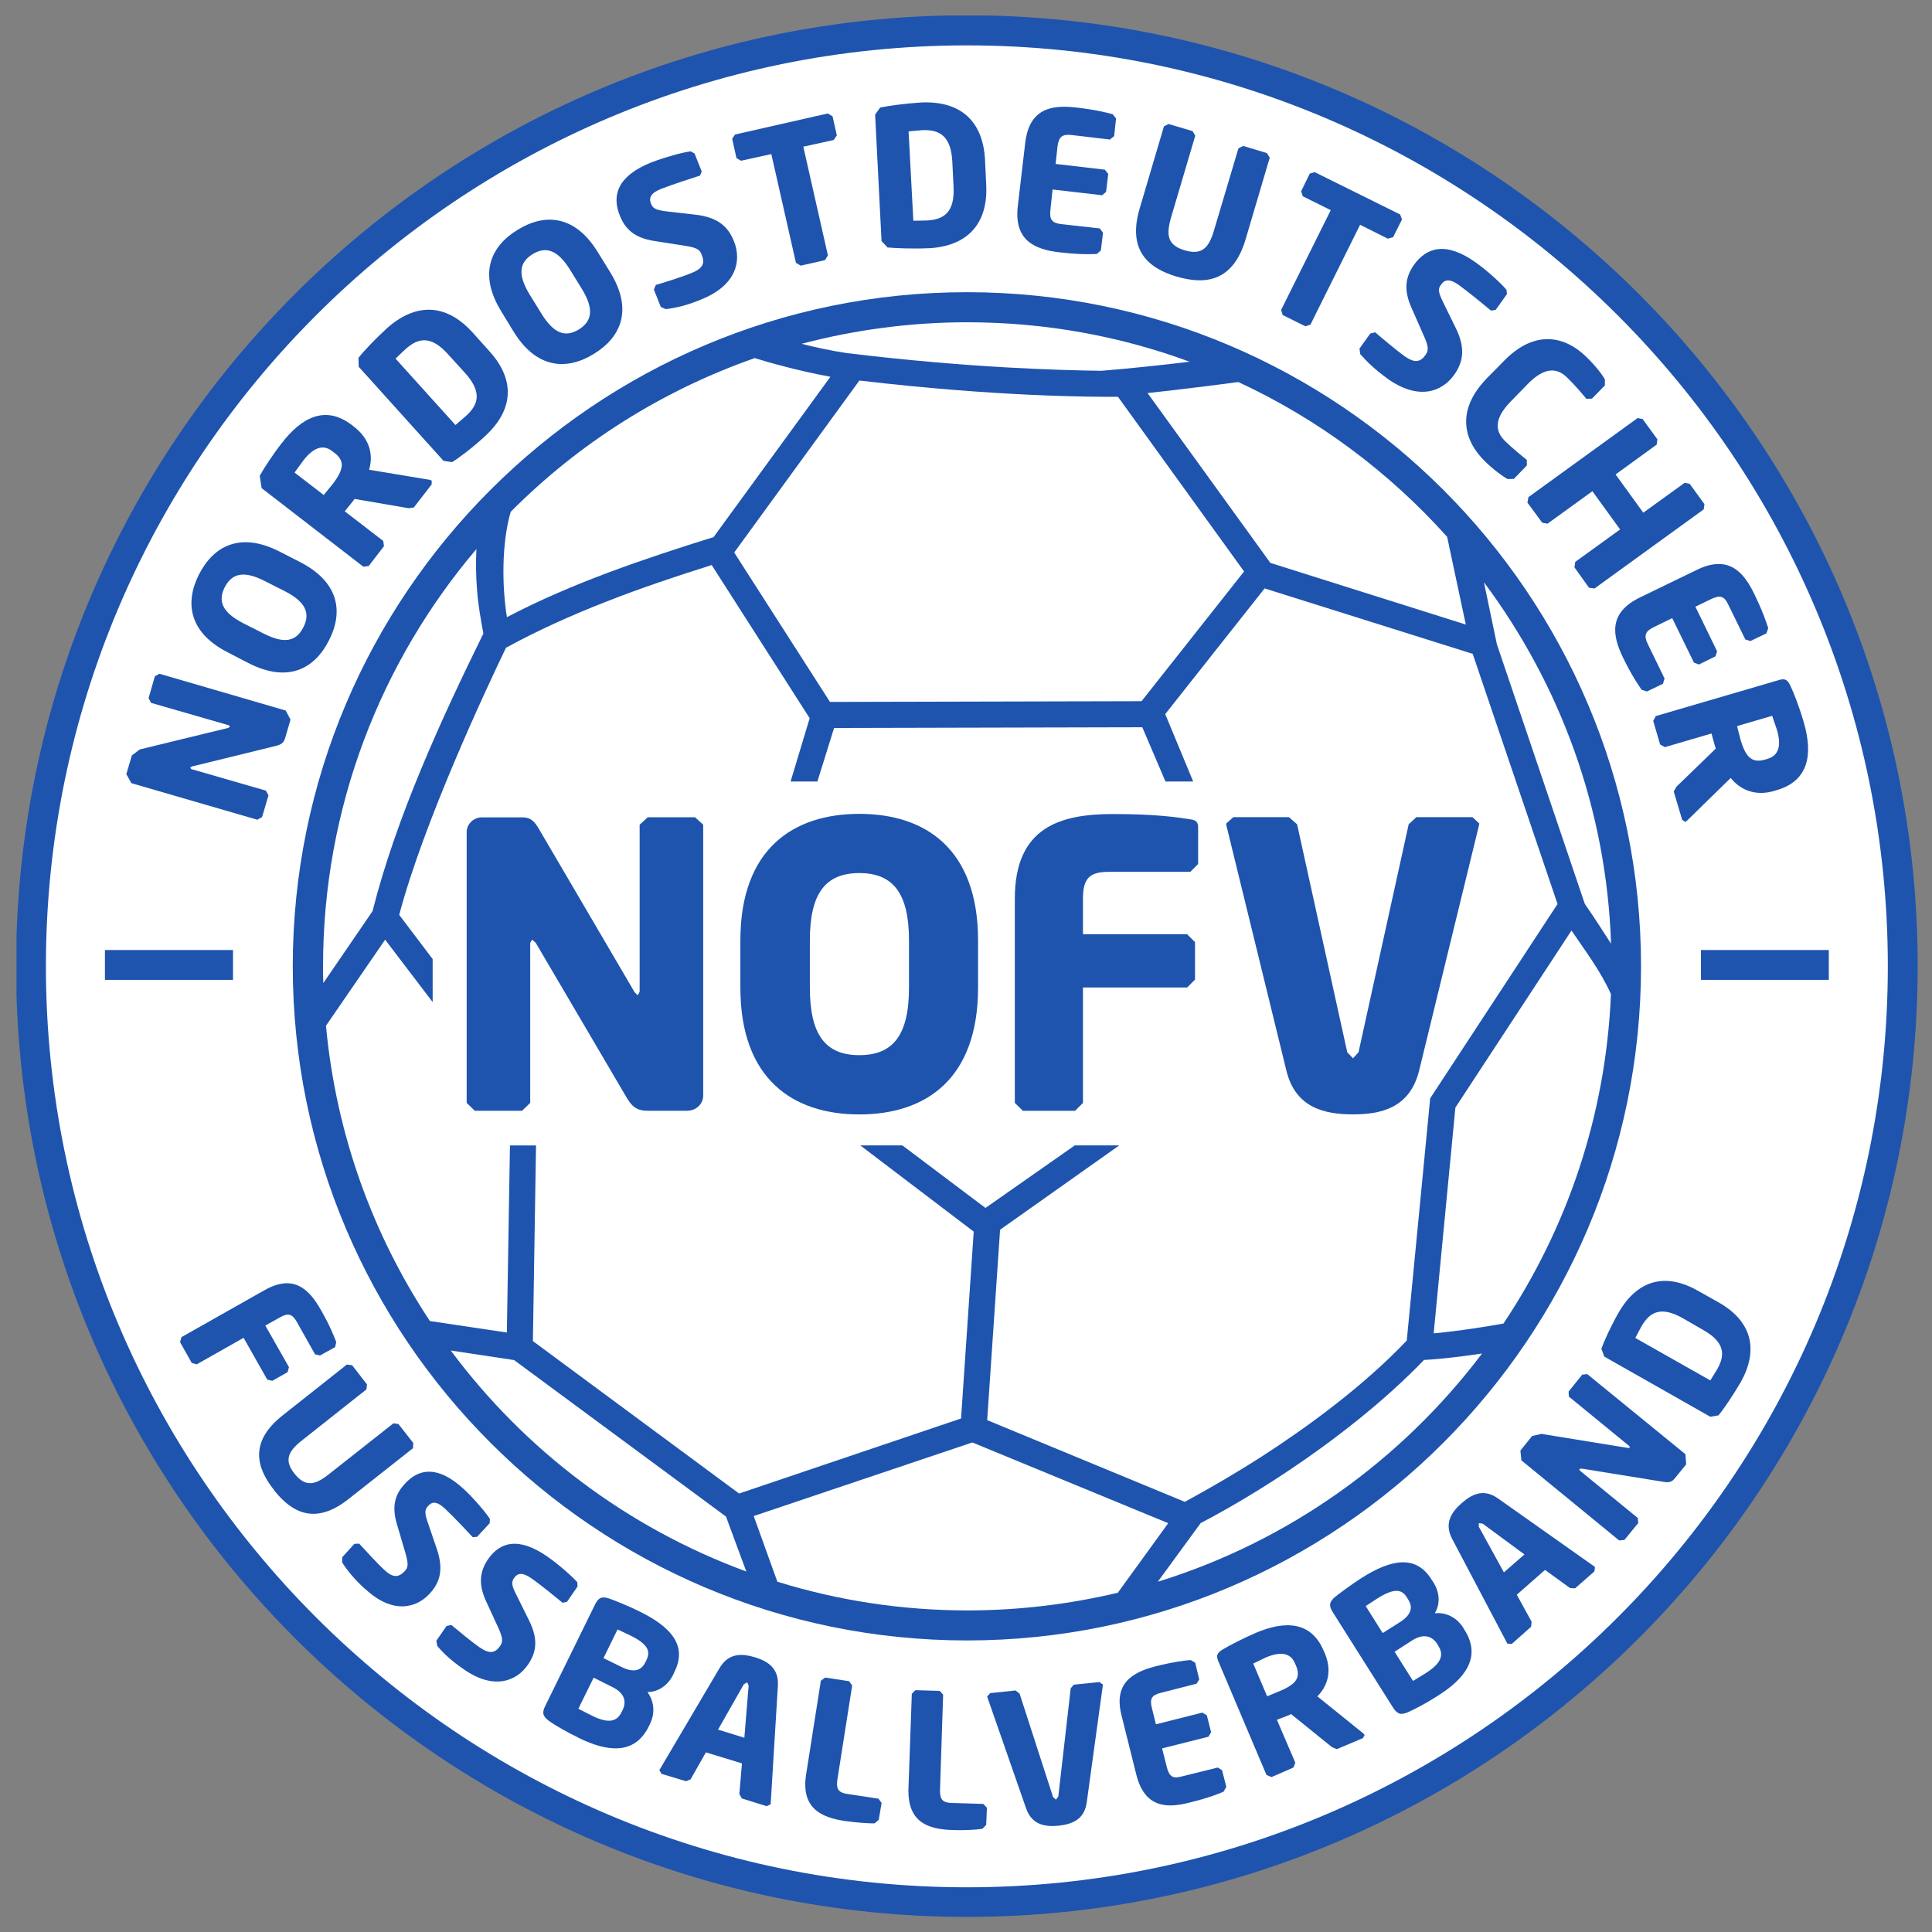
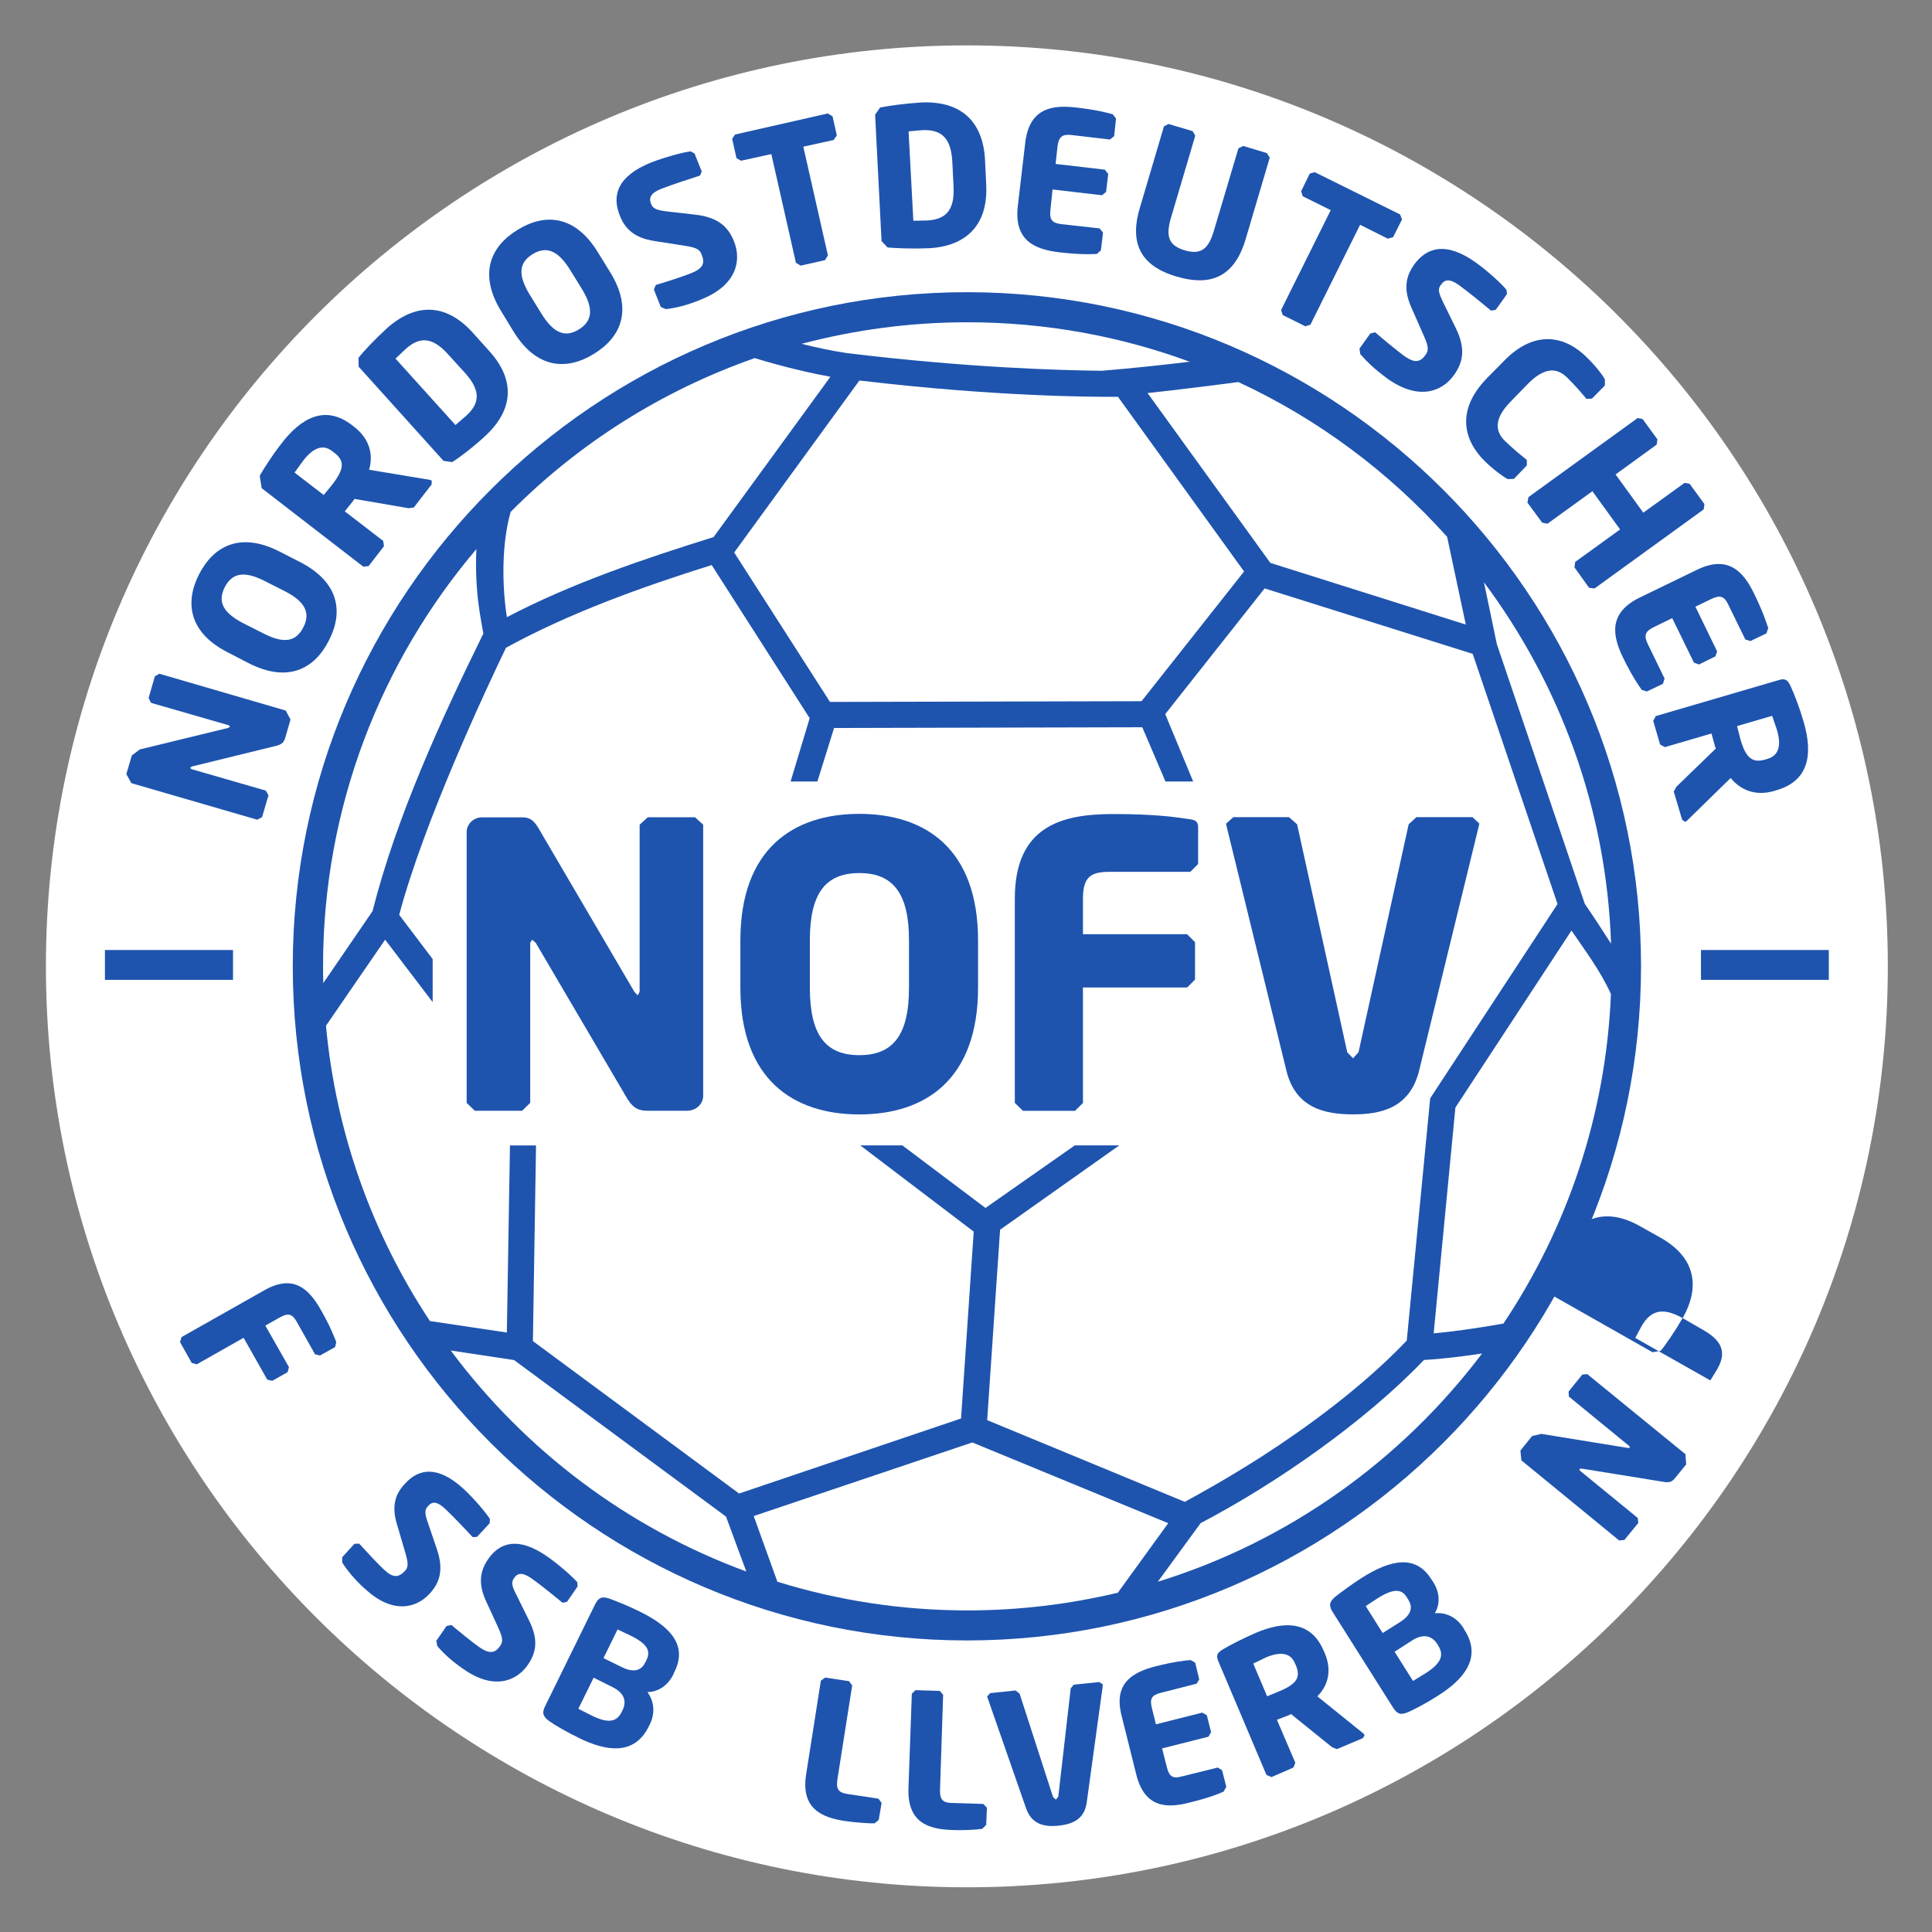
<svg xmlns="http://www.w3.org/2000/svg" xmlns:xlink="http://www.w3.org/1999/xlink" width="570.93" height="570.93" version="1.2" viewBox="0 0 428.19 428.19">
  <rect x="0" y="0" width="428.19" height="428.19" fill="#808080" stroke="none" />
  <defs>
    <symbol id="glyph0-17" overflow="visible" />
    <symbol id="glyph1-6" overflow="visible" />
    <symbol id="glyph2-12" overflow="visible" />
    <symbol id="glyph3-4" overflow="visible" />
    <symbol id="glyph4-1" overflow="visible" />
    <symbol id="glyph5-12" overflow="visible" />
    <clipPath id="clip15">
      <path d="m517.76 85.434h31.09v31.09h-31.09z" />
    </clipPath>
  </defs>
  <g transform="translate(-331.8 77.636)" fill="#211e1e">
    <use x="80.083" y="656.552" width="100%" height="100%" xlink:href="#glyph0-17" />
  </g>
  <g transform="translate(-331.8 77.636)" fill="#211e1e">
    <use x="93.439" y="656.552" width="100%" height="100%" xlink:href="#glyph0-17" />
  </g>
  <g transform="translate(-331.8 77.636)" fill="#211e1e">
    <use x="316.271" y="118.79" width="100%" height="100%" xlink:href="#glyph1-6" />
  </g>
  <g transform="translate(-331.8 77.636)" fill="#211e1e">
    <use x="220.18" y="175.04" width="100%" height="100%" xlink:href="#glyph3-4" />
  </g>
  <g transform="translate(-331.8 77.636)" fill="#211e1e">
    <use x="327.851" y="175.04" width="100%" height="100%" xlink:href="#glyph3-4" />
  </g>
  <g transform="translate(-331.8 77.636)" fill="#211e1e">
    <use x="372.281" y="175.04" width="100%" height="100%" xlink:href="#glyph3-4" />
  </g>
  <g transform="translate(-331.8 77.636)" fill="#211e1e">
    <use x="233.237" y="186.294" width="100%" height="100%" xlink:href="#glyph3-4" />
  </g>
  <g transform="translate(-331.8 77.636)" fill="#211e1e">
    <use x="250.042" y="186.294" width="100%" height="100%" xlink:href="#glyph3-4" />
  </g>
  <g transform="translate(-331.8 77.636)" fill="#211e1e">
    <use x="269.284" y="186.294" width="100%" height="100%" xlink:href="#glyph3-4" />
  </g>
  <g transform="translate(-331.8 77.636)" fill="#211e1e">
    <use x="320.659" y="186.294" width="100%" height="100%" xlink:href="#glyph3-4" />
  </g>
  <g transform="translate(-331.8 77.636)" fill="#211e1e">
    <use x="262.615" y="197.548" width="100%" height="100%" xlink:href="#glyph3-4" />
  </g>
  <g transform="translate(-331.8 77.636)" fill="#211e1e">
    <use x="311.519" y="197.548" width="100%" height="100%" xlink:href="#glyph3-4" />
  </g>
  <g transform="translate(-331.8 77.636)" fill="#211e1e">
    <use x="355.201" y="197.548" width="100%" height="100%" xlink:href="#glyph3-4" />
  </g>
  <g transform="translate(-331.8 77.636)" fill="#211e1e">
    <use x="372.278" y="197.548" width="100%" height="100%" xlink:href="#glyph3-4" />
  </g>
  <g transform="translate(-331.8 77.636)" fill="#211e1e">
    <use x="372.287" y="208.802" width="100%" height="100%" xlink:href="#glyph3-4" />
  </g>
  <g transform="translate(-331.8 77.636)" fill="#211e1e">
    <use x="372.283" y="220.056" width="100%" height="100%" xlink:href="#glyph3-4" />
  </g>
  <g transform="translate(-331.8 77.636)" fill="#211e1e">
    <use x="372.271" y="231.31" width="100%" height="100%" xlink:href="#glyph3-4" />
  </g>
  <g transform="translate(-331.8 77.636)" fill="#211e1e">
    <use x="372.285" y="242.564" width="100%" height="100%" xlink:href="#glyph3-4" />
  </g>
  <g transform="translate(-331.8 77.636)" fill="#211e1e">
    <use x="216.651" y="253.818" width="100%" height="100%" xlink:href="#glyph3-4" />
  </g>
  <g transform="translate(-331.8 77.636)" fill="#211e1e">
    <use x="277.347" y="253.818" width="100%" height="100%" xlink:href="#glyph3-4" />
  </g>
  <g transform="translate(-331.8 77.636)" fill="#211e1e">
    <use x="293.478" y="253.818" width="100%" height="100%" xlink:href="#glyph3-4" />
  </g>
  <g transform="translate(-331.8 77.636)" fill="#211e1e">
    <use x="323.688" y="253.818" width="100%" height="100%" xlink:href="#glyph3-4" />
  </g>
  <g transform="translate(-331.8 77.636)" fill="#211e1e">
    <use x="331.501" y="276.326" width="100%" height="100%" xlink:href="#glyph3-4" />
  </g>
  <g transform="translate(-331.8 77.636)" fill="#fff">
    <use x="223.121" y="93.364" width="100%" height="100%" xlink:href="#glyph0-17" />
  </g>
  <g transform="translate(-331.8 77.636)" fill="#211e1e">
    <use x="502.054" y="473.165" width="100%" height="100%" xlink:href="#glyph1-6" />
  </g>
  <g transform="translate(-331.8 77.636)" fill="#211e1e">
    <use x="438.934" y="506.915" width="100%" height="100%" xlink:href="#glyph2-12" />
  </g>
  <g transform="translate(-331.8 77.636)" fill="#211e1e">
    <use x="403.301" y="529.415" width="100%" height="100%" xlink:href="#glyph3-4" />
  </g>
  <g transform="translate(-331.8 77.636)" fill="#211e1e">
    <use x="419.584" y="529.415" width="100%" height="100%" xlink:href="#glyph3-4" />
  </g>
  <g transform="translate(-331.8 77.636)" fill="#211e1e">
    <use x="437.06" y="529.415" width="100%" height="100%" xlink:href="#glyph3-4" />
  </g>
  <g transform="translate(-331.8 77.636)" fill="#211e1e">
    <use x="464.617" y="529.415" width="100%" height="100%" xlink:href="#glyph3-4" />
  </g>
  <g transform="translate(-331.8 77.636)" fill="#211e1e">
    <use x="485.019" y="529.415" width="100%" height="100%" xlink:href="#glyph3-4" />
  </g>
  <g transform="translate(-331.8 77.636)" fill="#211e1e">
    <use x="503.412" y="529.415" width="100%" height="100%" xlink:href="#glyph3-4" />
  </g>
  <g transform="translate(-331.8 77.636)" fill="#211e1e">
    <use x="549.925" y="529.415" width="100%" height="100%" xlink:href="#glyph3-4" />
  </g>
  <g transform="translate(-331.8 77.636)" fill="#211e1e">
    <use x="401.437" y="540.669" width="100%" height="100%" xlink:href="#glyph3-4" />
  </g>
  <g transform="translate(-331.8 77.636)" fill="#211e1e">
    <use x="444.172" y="540.669" width="100%" height="100%" xlink:href="#glyph3-4" />
  </g>
  <g transform="translate(-331.8 77.636)" fill="#211e1e">
    <use x="488.483" y="540.669" width="100%" height="100%" xlink:href="#glyph3-4" />
  </g>
  <g transform="translate(-331.8 77.636)" fill="#211e1e">
    <use x="530.405" y="540.669" width="100%" height="100%" xlink:href="#glyph3-4" />
  </g>
  <g transform="translate(-331.8 77.636)" fill="#211e1e">
    <use x="443.524" y="585.685" width="100%" height="100%" xlink:href="#glyph3-4" />
  </g>
  <g transform="translate(-331.8 77.636)" fill="#211e1e">
    <use x="481.504" y="585.685" width="100%" height="100%" xlink:href="#glyph3-4" />
  </g>
  <g transform="translate(-331.8 77.636)" fill="#211e1e">
    <use x="500.79" y="585.685" width="100%" height="100%" xlink:href="#glyph3-4" />
  </g>
  <g transform="translate(-331.8 77.636)" fill="#211e1e">
    <use x="511.371" y="585.685" width="100%" height="100%" xlink:href="#glyph3-4" />
  </g>
  <g transform="translate(-331.8 77.636)" fill="#211e1e">
    <use x="549.908" y="585.685" width="100%" height="100%" xlink:href="#glyph3-4" />
  </g>
  <g transform="translate(-331.8 77.636)" fill="#211e1e">
    <use x="413.93" y="619.447" width="100%" height="100%" xlink:href="#glyph3-4" />
  </g>
  <g transform="translate(-331.8 77.636)" fill="#211e1e">
    <use x="488.708" y="619.447" width="100%" height="100%" xlink:href="#glyph3-4" />
  </g>
  <g transform="translate(-331.8 77.636)" fill="#211e1e">
    <use x="511.108" y="619.447" width="100%" height="100%" xlink:href="#glyph3-4" />
  </g>
  <g transform="translate(-331.8 77.636)" fill="#211e1e">
    <use x="532.557" y="619.447" width="100%" height="100%" xlink:href="#glyph3-4" />
  </g>
  <g transform="translate(-331.8 77.636)" fill="#211e1e">
    <use x="549.888" y="630.701" width="100%" height="100%" xlink:href="#glyph3-4" />
  </g>
  <g transform="translate(-331.8 77.636)" fill="#211e1e">
    <use x="549.931" y="664.463" width="100%" height="100%" xlink:href="#glyph3-4" />
  </g>
  <g transform="translate(-331.8 77.636)" fill="#211e1e">
    <use x="427.531" y="675.717" width="100%" height="100%" xlink:href="#glyph3-4" />
  </g>
  <g transform="translate(-331.8 77.636)" fill="#211e1e">
    <use x="460.68" y="675.717" width="100%" height="100%" xlink:href="#glyph3-4" />
  </g>
  <g transform="translate(-331.8 77.636)" fill="#211e1e">
    <use x="486.272" y="675.717" width="100%" height="100%" xlink:href="#glyph3-4" />
  </g>
  <g transform="translate(-331.8 77.636)" fill="#211e1e">
    <use x="502.814" y="675.717" width="100%" height="100%" xlink:href="#glyph3-4" />
  </g>
  <g transform="translate(-331.8 77.636)" fill="#211e1e">
    <use x="447.409" y="686.971" width="100%" height="100%" xlink:href="#glyph3-4" />
  </g>
  <g transform="translate(-331.8 77.636)" fill="#211e1e">
    <use x="489.739" y="686.971" width="100%" height="100%" xlink:href="#glyph3-4" />
  </g>
  <g transform="translate(-331.8 77.636)" fill="#211e1e">
    <use x="523.387" y="686.971" width="100%" height="100%" xlink:href="#glyph3-4" />
  </g>
  <g transform="translate(-331.8 77.636)" fill="#211e1e">
    <use x="400.416" y="698.225" width="100%" height="100%" xlink:href="#glyph3-4" />
  </g>
  <g transform="translate(-331.8 77.636)" fill="#211e1e">
    <use x="413.403" y="698.225" width="100%" height="100%" xlink:href="#glyph3-4" />
  </g>
  <g transform="translate(-331.8 77.636)" fill="#211e1e">
    <use x="429.791" y="698.225" width="100%" height="100%" xlink:href="#glyph3-4" />
  </g>
  <g transform="translate(-331.8 77.636)" fill="#211e1e">
    <use x="450.35" y="698.225" width="100%" height="100%" xlink:href="#glyph3-4" />
  </g>
  <g transform="translate(-331.8 77.636)" fill="#211e1e">
    <use x="549.923" y="698.225" width="100%" height="100%" xlink:href="#glyph3-4" />
  </g>
  <g transform="translate(-331.8 77.636)" fill="#211e1e">
    <use x="549.911" y="720.733" width="100%" height="100%" xlink:href="#glyph3-4" />
  </g>
  <g transform="translate(-331.8 77.636)" fill="#211e1e">
    <use x="433.684" y="731.987" width="100%" height="100%" xlink:href="#glyph3-4" />
  </g>
  <g transform="translate(-331.8 77.636)" fill="#211e1e">
    <use x="444.598" y="731.987" width="100%" height="100%" xlink:href="#glyph3-4" />
  </g>
  <g transform="translate(-331.8 77.636)" fill="#211e1e">
    <use x="459.527" y="731.987" width="100%" height="100%" xlink:href="#glyph3-4" />
  </g>
  <g transform="translate(-331.8 77.636)" fill="#211e1e">
    <use x="471.876" y="731.987" width="100%" height="100%" xlink:href="#glyph3-4" />
  </g>
  <g transform="translate(-331.8 77.636)" fill="#211e1e">
    <use x="493.328" y="731.987" width="100%" height="100%" xlink:href="#glyph3-4" />
  </g>
  <g transform="translate(-331.8 77.636)" fill="#211e1e">
    <use x="521.224" y="731.987" width="100%" height="100%" xlink:href="#glyph3-4" />
  </g>
  <g transform="translate(-331.8 77.636)" fill="#211e1e">
    <use x="402.749" y="743.241" width="100%" height="100%" xlink:href="#glyph3-4" />
  </g>
  <g transform="translate(-331.8 77.636)" fill="#211e1e">
    <use x="432.409" y="743.241" width="100%" height="100%" xlink:href="#glyph3-4" />
  </g>
  <g transform="translate(-331.8 77.636)" fill="#211e1e">
    <use x="457.245" y="743.241" width="100%" height="100%" xlink:href="#glyph3-4" />
  </g>
  <g transform="translate(-331.8 77.636)" fill="#211e1e">
    <use x="503.294" y="743.241" width="100%" height="100%" xlink:href="#glyph3-4" />
  </g>
  <g transform="translate(-331.8 77.636)" fill="#211e1e">
    <use x="519.191" y="743.241" width="100%" height="100%" xlink:href="#glyph3-4" />
  </g>
  <g transform="translate(-331.8 77.636)" fill="#211e1e">
    <use x="295.496" y="602.54" width="100%" height="100%" xlink:href="#glyph1-6" />
  </g>
  <g transform="translate(-331.8 77.636)" fill="#211e1e">
    <use x="372.284" y="670.044" width="100%" height="100%" xlink:href="#glyph3-4" />
  </g>
  <g transform="translate(-331.8 77.636)" fill="#211e1e">
    <use x="216.19" y="703.806" width="100%" height="100%" xlink:href="#glyph3-4" />
  </g>
  <g transform="translate(-331.8 77.636)" fill="#211e1e">
    <use x="260.769" y="703.806" width="100%" height="100%" xlink:href="#glyph3-4" />
  </g>
  <g transform="translate(-331.8 77.636)" fill="#211e1e">
    <use x="298.58" y="703.806" width="100%" height="100%" xlink:href="#glyph3-4" />
  </g>
  <g transform="translate(-331.8 77.636)" fill="#211e1e">
    <use x="312.599" y="703.806" width="100%" height="100%" xlink:href="#glyph3-4" />
  </g>
  <g transform="translate(-331.8 77.636)" fill="#211e1e">
    <use x="372.282" y="703.806" width="100%" height="100%" xlink:href="#glyph3-4" />
  </g>
  <g transform="translate(-331.8 77.636)" fill="#211e1e">
    <use x="221.095" y="737.568" width="100%" height="100%" xlink:href="#glyph3-4" />
  </g>
  <g transform="translate(-331.8 77.636)" fill="#211e1e">
    <use x="299.647" y="737.568" width="100%" height="100%" xlink:href="#glyph3-4" />
  </g>
  <g transform="translate(-331.8 77.636)" fill="#211e1e">
    <use x="334.764" y="737.568" width="100%" height="100%" xlink:href="#glyph3-4" />
  </g>
  <g transform="translate(-331.8 77.636)" fill="#211e1e">
    <use x="353.18" y="737.568" width="100%" height="100%" xlink:href="#glyph3-4" />
  </g>
  <g transform="translate(-331.8 77.636)" fill="#211e1e">
    <use x="305.557" y="748.822" width="100%" height="100%" xlink:href="#glyph3-4" />
  </g>
  <g transform="translate(-331.8 77.636)" fill="#211e1e">
    <use x="325.249" y="748.822" width="100%" height="100%" xlink:href="#glyph3-4" />
  </g>
  <g transform="translate(-331.8 77.636)" fill="#211e1e">
    <use x="372.309" y="748.822" width="100%" height="100%" xlink:href="#glyph3-4" />
  </g>
  <g transform="translate(-331.8 77.636)" fill="#211e1e">
    <use x="372.294" y="771.33" width="100%" height="100%" xlink:href="#glyph3-4" />
  </g>
  <g transform="translate(-331.8 77.636)" fill="#211e1e">
    <use x="302.095" y="338.165" width="100%" height="100%" xlink:href="#glyph1-6" />
  </g>
  <g transform="translate(-331.8 77.636)" fill="#211e1e">
    <use x="271.525" y="355.045" width="100%" height="100%" xlink:href="#glyph1-6" />
  </g>
  <g transform="translate(-331.8 77.636)" fill="#211e1e">
    <use x="372.326" y="394.415" width="100%" height="100%" xlink:href="#glyph3-4" />
  </g>
  <g transform="translate(-331.8 77.636)" fill="#211e1e">
    <use x="372.266" y="416.923" width="100%" height="100%" xlink:href="#glyph3-4" />
  </g>
  <g transform="translate(-331.8 77.636)" fill="#211e1e">
    <use x="372.294" y="428.177" width="100%" height="100%" xlink:href="#glyph3-4" />
  </g>
  <g transform="translate(-331.8 77.636)" fill="#211e1e">
    <use x="263.559" y="439.431" width="100%" height="100%" xlink:href="#glyph3-4" />
  </g>
  <g transform="translate(-331.8 77.636)" fill="#211e1e">
    <use x="324.296" y="439.431" width="100%" height="100%" xlink:href="#glyph3-4" />
  </g>
  <g transform="translate(-331.8 77.636)" fill="#211e1e">
    <use x="346.331" y="439.431" width="100%" height="100%" xlink:href="#glyph3-4" />
  </g>
  <g transform="translate(-331.8 77.636)" fill="#211e1e">
    <use x="372.289" y="450.685" width="100%" height="100%" xlink:href="#glyph3-4" />
  </g>
  <g transform="translate(-331.8 77.636)" fill="#211e1e">
    <use x="233.094" y="461.939" width="100%" height="100%" xlink:href="#glyph3-4" />
  </g>
  <g transform="translate(-331.8 77.636)" fill="#211e1e">
    <use x="257.629" y="461.939" width="100%" height="100%" xlink:href="#glyph3-4" />
  </g>
  <g transform="translate(-331.8 77.636)" fill="#211e1e">
    <use x="226.588" y="473.193" width="100%" height="100%" xlink:href="#glyph3-4" />
  </g>
  <g transform="translate(-331.8 77.636)" fill="#211e1e">
    <use x="256.879" y="473.193" width="100%" height="100%" xlink:href="#glyph3-4" />
  </g>
  <g transform="translate(-331.8 77.636)" fill="#211e1e">
    <use x="302.232" y="473.193" width="100%" height="100%" xlink:href="#glyph3-4" />
  </g>
  <g transform="translate(-331.8 77.636)" fill="#211e1e">
    <use x="372.288" y="473.193" width="100%" height="100%" xlink:href="#glyph3-4" />
  </g>
  <g transform="translate(-331.8 77.636)" fill="#211e1e">
    <use x="372.285" y="484.447" width="100%" height="100%" xlink:href="#glyph3-4" />
  </g>
  <g transform="translate(-331.8 77.636)" fill="#211e1e">
    <use x="245.148" y="495.701" width="100%" height="100%" xlink:href="#glyph3-4" />
  </g>
  <g transform="translate(-331.8 77.636)" fill="#211e1e">
    <use x="317.413" y="495.701" width="100%" height="100%" xlink:href="#glyph3-4" />
  </g>
  <g transform="translate(-331.8 77.636)" fill="#211e1e">
    <use x="354.754" y="495.701" width="100%" height="100%" xlink:href="#glyph3-4" />
  </g>
  <g transform="translate(-331.8 77.636)" fill="#211e1e">
    <use x="372.281" y="495.701" width="100%" height="100%" xlink:href="#glyph3-4" />
  </g>
  <g transform="translate(-331.8 77.636)" fill="#211e1e">
    <use x="241.311" y="506.955" width="100%" height="100%" xlink:href="#glyph3-4" />
  </g>
  <g transform="translate(-331.8 77.636)" fill="#211e1e">
    <use x="268.381" y="506.955" width="100%" height="100%" xlink:href="#glyph3-4" />
  </g>
  <g transform="translate(-331.8 77.636)" fill="#211e1e">
    <use x="282.332" y="506.955" width="100%" height="100%" xlink:href="#glyph3-4" />
  </g>
  <g transform="translate(-331.8 77.636)" fill="#211e1e">
    <use x="321.181" y="506.955" width="100%" height="100%" xlink:href="#glyph3-4" />
  </g>
  <g transform="translate(-331.8 77.636)" fill="#211e1e">
    <use x="279.132" y="529.463" width="100%" height="100%" xlink:href="#glyph3-4" />
  </g>
  <g transform="translate(-331.8 77.636)" fill="#211e1e">
    <use x="293.869" y="529.463" width="100%" height="100%" xlink:href="#glyph3-4" />
  </g>
  <g transform="translate(-331.8 77.636)" fill="#211e1e">
    <use x="328.115" y="529.463" width="100%" height="100%" xlink:href="#glyph3-4" />
  </g>
  <g transform="translate(-331.8 77.636)" fill="#211e1e">
    <use x="372.307" y="529.463" width="100%" height="100%" xlink:href="#glyph3-4" />
  </g>
  <g transform="translate(-331.8 77.636)" fill="#211e1e">
    <use x="220.558" y="540.717" width="100%" height="100%" xlink:href="#glyph3-4" />
  </g>
  <g transform="translate(-331.8 77.636)" fill="#211e1e">
    <use x="242.316" y="540.717" width="100%" height="100%" xlink:href="#glyph3-4" />
  </g>
  <g transform="translate(-331.8 77.636)" fill="#211e1e">
    <use x="277.563" y="540.717" width="100%" height="100%" xlink:href="#glyph3-4" />
  </g>
  <g transform="translate(-331.8 77.636)" fill="#211e1e">
    <use x="288.877" y="540.717" width="100%" height="100%" xlink:href="#glyph3-4" />
  </g>
  <g transform="translate(-331.8 77.636)" fill="#211e1e">
    <use x="301.295" y="540.717" width="100%" height="100%" xlink:href="#glyph3-4" />
  </g>
  <g transform="translate(-331.8 77.636)" fill="#211e1e">
    <use x="245.464" y="551.915" width="100%" height="100%" xlink:href="#glyph4-1" />
  </g>
  <g transform="translate(-331.8 77.636)" fill="#fff">
    <use x="275.925" y="312.541" width="100%" height="100%" xlink:href="#glyph0-17" />
  </g>
  <g transform="translate(-331.8 77.636)" fill="#211e1e">
    <use x="484.764" y="118.79" width="100%" height="100%" xlink:href="#glyph1-6" />
  </g>
  <g transform="translate(-331.8 77.636)" fill="#211e1e">
    <use x="493.478" y="118.79" width="100%" height="100%" xlink:href="#glyph1-6" />
  </g>
  <g transform="translate(-331.8 77.636)" fill="#211e1e">
    <use x="425.94" y="135.67" width="100%" height="100%" xlink:href="#glyph1-6" />
  </g>
  <g transform="translate(-331.8 77.636)" fill="#211e1e">
    <use x="396.425" y="175.04" width="100%" height="100%" xlink:href="#glyph3-4" />
  </g>
  <g transform="translate(-331.8 77.636)" fill="#211e1e">
    <use x="490.478" y="175.04" width="100%" height="100%" xlink:href="#glyph3-4" />
  </g>
  <g transform="translate(-331.8 77.636)" fill="#211e1e">
    <use x="503.975" y="175.04" width="100%" height="100%" xlink:href="#glyph3-4" />
  </g>
  <g transform="translate(-331.8 77.636)" fill="#211e1e">
    <use x="534.041" y="175.04" width="100%" height="100%" xlink:href="#glyph3-4" />
  </g>
  <g transform="translate(-331.8 77.636)" fill="#211e1e">
    <use x="549.918" y="175.04" width="100%" height="100%" xlink:href="#glyph3-4" />
  </g>
  <g transform="translate(-331.8 77.636)" fill="#211e1e">
    <use x="462.031" y="186.294" width="100%" height="100%" xlink:href="#glyph3-4" />
  </g>
  <g transform="translate(-331.8 77.636)" fill="#211e1e">
    <use x="488.126" y="186.294" width="100%" height="100%" xlink:href="#glyph3-4" />
  </g>
  <g transform="translate(-331.8 77.636)" fill="#211e1e">
    <use x="505.383" y="186.294" width="100%" height="100%" xlink:href="#glyph3-4" />
  </g>
  <g transform="translate(-331.8 77.636)" fill="#211e1e">
    <use x="523.717" y="186.294" width="100%" height="100%" xlink:href="#glyph3-4" />
  </g>
  <g transform="translate(-331.8 77.636)" fill="#211e1e">
    <use x="549.915" y="186.294" width="100%" height="100%" xlink:href="#glyph3-4" />
  </g>
  <g transform="translate(-331.8 77.636)" fill="#211e1e">
    <use x="549.942" y="231.31" width="100%" height="100%" xlink:href="#glyph3-4" />
  </g>
  <g transform="translate(-331.8 77.636)" fill="#211e1e">
    <use x="395.597" y="265.072" width="100%" height="100%" xlink:href="#glyph3-4" />
  </g>
  <g transform="translate(-331.8 77.636)" fill="#211e1e">
    <use x="460.08" y="265.072" width="100%" height="100%" xlink:href="#glyph3-4" />
  </g>
  <g transform="translate(-331.8 77.636)" fill="#211e1e">
    <use x="489.468" y="265.072" width="100%" height="100%" xlink:href="#glyph3-4" />
  </g>
  <g transform="translate(-331.8 77.636)" fill="#211e1e">
    <use x="533.27" y="265.072" width="100%" height="100%" xlink:href="#glyph3-4" />
  </g>
  <g transform="translate(-331.8 77.636)" fill="#211e1e">
    <use x="549.901" y="265.072" width="100%" height="100%" xlink:href="#glyph3-4" />
  </g>
  <g transform="translate(-331.8 77.636)" fill="#211e1e">
    <use x="478.888" y="276.326" width="100%" height="100%" xlink:href="#glyph3-4" />
  </g>
  <g transform="translate(-331.8 77.636)" fill="#211e1e">
    <use x="526.354" y="276.326" width="100%" height="100%" xlink:href="#glyph3-4" />
  </g>
  <g transform="translate(-331.8 77.636)" fill="#211e1e">
    <use x="549.905" y="276.326" width="100%" height="100%" xlink:href="#glyph3-4" />
  </g>
  <g transform="translate(-331.8 77.636)" fill="#211e1e">
    <use x="549.925" y="298.834" width="100%" height="100%" xlink:href="#glyph3-4" />
  </g>
  <g transform="translate(-331.8 77.636)" fill="#211e1e">
    <use x="401.759" y="366.358" width="100%" height="100%" xlink:href="#glyph3-4" />
  </g>
  <g transform="translate(-331.8 77.636)" fill="#211e1e">
    <use x="431.33" y="366.358" width="100%" height="100%" xlink:href="#glyph3-4" />
  </g>
  <g transform="translate(-331.8 77.636)" fill="#211e1e">
    <use x="475.539" y="366.358" width="100%" height="100%" xlink:href="#glyph3-4" />
  </g>
  <g transform="translate(-331.8 77.636)" fill="#211e1e">
    <use x="498.664" y="366.358" width="100%" height="100%" xlink:href="#glyph3-4" />
  </g>
  <g transform="translate(-331.8 77.636)" fill="#211e1e">
    <use x="549.913" y="366.358" width="100%" height="100%" xlink:href="#glyph3-4" />
  </g>
  <g transform="matrix(13.556 0 0 13.556 -7015.1 -1154.7)" stroke-width=".074">
    <g clip-path="url(#clip15)" stroke-width=".074">
-       <path d="m533.3 116.52c-8.574 0-15.547-6.973-15.547-15.547 0-8.57 6.973-15.543 15.547-15.543 8.57 0 15.543 6.973 15.543 15.543 0 8.574-6.973 15.547-15.543 15.547" fill="#1e54ae" />
-     </g>
+       </g>
    <path d="m533.3 85.922c-8.305 0-15.059 6.754-15.059 15.055 0 8.305 6.754 15.059 15.059 15.059 8.301 0 15.055-6.754 15.055-15.059 0-8.301-6.754-15.055-15.055-15.055" fill="#fff" />
    <path d="m521.3 101.2h-2.094v-0.488h2.094z" fill="#1e54ae" />
    <path d="m547.39 101.2h-2.09v-0.488h2.09z" fill="#1e54ae" />
    <path d="m533.3 112c-6.078 0-11.023-4.945-11.023-11.023 0-6.074 4.945-11.02 11.023-11.02 6.074 0 11.02 4.945 11.02 11.02 0 6.078-4.945 11.023-11.02 11.023" fill="#1e54ae" />
    <path d="m522.82 101.95c0.164 1.773 0.766 3.418 1.699 4.828l1.258 0.188 0.051-3.059h0.426l-0.051 3.199 3.371 2.492 3.629-1.227 0.207-3.055-1.855-1.41h0.688l1.359 1.023 1.461-1.023h0.727l-1.949 1.379-0.211 3.113 3.231 1.336c0.199-0.109 0.68-0.371 1.266-0.746 0.742-0.48 1.645-1.137 2.363-1.891l0.383-3.961 2.082-3.176-1.387-4.09-3.402-1.07-1.625 2.055 0.457 1.102h-0.453l-0.379-0.887-5.039 0.012-0.273 0.875h-0.438l0.312-1.035-1.602-2.504c-1.145 0.359-2.32 0.781-3.363 1.352-0.332 0.691-1.34 2.84-1.746 4.367l0.547 0.723v0.703l-0.777-1.02z" fill="#fff" />
    <path d="m531.06 96.656 5.094-0.012 1.676-2.121-2.062-2.856c-0.371 0.004-1.988 0-4.227-0.266l-2.047 2.812z" fill="#fff" />
    <path d="m536.94 91.094c-1.133-0.418-2.359-0.645-3.637-0.645-0.934 0-1.844 0.125-2.707 0.352 0.23 0.059 0.48 0.113 0.742 0.152 1.984 0.242 3.508 0.281 4.16 0.289 0.48-0.039 0.961-0.09 1.441-0.148" fill="#fff" />
    <path d="m541.15 93.957c-0.949-1.059-2.109-1.926-3.414-2.531-0.32 0.043-0.969 0.125-1.484 0.18l2.008 2.777 3.195 1.008z" fill="#fff" fill-rule="evenodd" />
    <path d="m543.83 100.61c-0.074-2.211-0.84-4.25-2.078-5.91l0.211 1.012 1.438 4.246c0.133 0.191 0.316 0.473 0.43 0.652" fill="#fff" />
    <path d="m542.07 106.82c1.039-1.555 1.676-3.402 1.758-5.387-0.168-0.375-0.414-0.699-0.645-1.039l-1.898 2.894-0.355 3.691c0.43-0.039 0.902-0.117 1.141-0.16" fill="#fff" />
    <path d="m536.42 111.04c2.137-0.66 3.981-1.984 5.301-3.731-0.297 0.043-0.648 0.09-0.949 0.105-0.961 1.004-2.406 2.016-3.652 2.668z" fill="#fff" />
    <path d="m530.2 111.04c0.984 0.305 2.027 0.469 3.109 0.469 0.844 0 1.668-0.102 2.457-0.289l0.824-1.137-3.203-1.32-3.574 1.203z" fill="#fff" />
    <path d="m524.86 107.26c1.215 1.633 2.887 2.898 4.832 3.613l-0.332-0.898-3.465-2.559z" fill="#fff" />
    <path d="m525.84 93.547c-0.148 0.512-0.145 1.203-0.062 1.723 1.059-0.555 2.238-0.953 3.379-1.309l1.91-2.621c-0.555-0.102-1.031-0.242-1.238-0.305-1.516 0.531-2.879 1.395-3.988 2.512" fill="#fff" />
    <path d="m525.28 94.156c-1.562 1.84-2.508 4.223-2.508 6.82 0 0.094 0 0.184 4e-3 0.277l0.805-1.176c0.387-1.531 1.113-3.117 1.812-4.539-0.039-0.211-0.086-0.473-0.102-0.699-0.019-0.223-0.023-0.457-0.012-0.684" fill="#fff" />
    <path d="m528.73 103.34h-0.641c-0.141 0-0.238-0.027-0.344-0.199l-1.496-2.547-0.059-0.051-0.031 0.051v2.617l-0.133 0.129h-0.773l-0.133-0.129v-4.426c0-0.133 0.113-0.242 0.25-0.242h0.664c0.129 0 0.195 0.062 0.273 0.199l1.559 2.66 0.051 0.051 0.031-0.059v-2.731l0.133-0.121h0.773l0.133 0.121v4.43c0 0.137-0.117 0.246-0.258 0.246" fill="#1e54ae" />
    <path d="m531.54 103.4c-1.082 0-1.945-0.574-1.945-2.074v-0.77c0-1.496 0.863-2.07 1.945-2.07 1.082 0 1.941 0.574 1.941 2.07v0.77c0 1.5-0.859 2.074-1.941 2.074m0.812-2.844c0-0.773-0.262-1.102-0.812-1.102-0.551 0-0.809 0.328-0.809 1.102v0.77c0 0.777 0.258 1.105 0.809 1.105 0.551 0 0.812-0.328 0.812-1.105z" fill="#1e54ae" />
    <path d="m536.95 99.434h-1.332c-0.309 0-0.422 0.102-0.422 0.438v0.582h1.703l0.129 0.129v0.613l-0.129 0.129h-1.703v1.887l-0.129 0.129h-0.852l-0.133-0.129v-3.34c0-1.176 0.754-1.383 1.602-1.383 0.707 0 1.035 0.051 1.266 0.086 0.09 0.012 0.129 0.043 0.129 0.129v0.602l-0.129 0.129" fill="#1e54ae" />
    <path d="m541.67 98.676-0.977 4.004c-0.152 0.621-0.633 0.719-1.082 0.719-0.453 0-0.941-0.098-1.09-0.719l-0.98-4.004-4e-3 -0.031 0.117-0.105h0.91l0.133 0.117 0.82 3.727 0.094 0.098 0.09-0.098 0.82-3.727 0.125-0.117h0.918l0.113 0.105-8e-3 0.031" fill="#1e54ae" />
    <path d="m522.24 96.945-0.086 0.297c-0.019 0.062-0.043 0.102-0.137 0.129l-1.387 0.34-0.031 0.02 0.019 0.023 1.219 0.352 0.043 0.078-0.105 0.355-0.078 0.043-2.059-0.598-0.082-0.148 0.09-0.305 0.129-0.098 1.445-0.352 0.031-0.02-0.019-0.023-1.273-0.367-0.039-0.078 0.102-0.355 0.074-0.043 2.066 0.602 0.078 0.148" fill="#1e54ae" />
    <path d="m521.82 94.68c-0.336-0.172-0.535-0.133-0.656 0.102-0.117 0.234-0.031 0.414 0.301 0.586l0.332 0.168c0.336 0.172 0.531 0.137 0.652-0.098 0.121-0.234 0.035-0.418-0.297-0.59zm1.047 0.973c-0.234 0.461-0.668 0.699-1.316 0.367l-0.332-0.172c-0.648-0.328-0.707-0.824-0.473-1.281 0.238-0.461 0.672-0.699 1.32-0.367l0.328 0.168c0.648 0.332 0.711 0.824 0.473 1.285" fill="#1e54ae" />
    <path d="m522.92 92.555c-0.148-0.117-0.309-0.055-0.469 0.152l-0.145 0.199 0.477 0.367 0.141-0.172c0.203-0.262 0.199-0.395 0.027-0.523zm1.629 0.543-0.293 0.379-0.086 0.012-0.883-0.152-0.019 0.027-0.141 0.176 0.629 0.484 0.012 0.086-0.25 0.324-0.086 0.012-1.664-1.285-0.031-0.203c0.07-0.125 0.215-0.348 0.355-0.527 0.324-0.422 0.715-0.637 1.152-0.301l0.035 0.027c0.262 0.203 0.316 0.465 0.246 0.703l0.988 0.164 0.035 0.012v0.062" fill="#1e54ae" />
    <path d="m524.82 90.977c-0.281-0.316-0.492-0.277-0.703-0.086l-0.16 0.152 0.98 1.086 0.168-0.145c0.211-0.188 0.27-0.395-0.012-0.707zm0.59 1.344c-0.191 0.176-0.414 0.344-0.527 0.414l-0.141-0.02-1.387-1.539-4e-3 -0.145c0.078-0.102 0.27-0.305 0.461-0.48 0.465-0.418 0.965-0.422 1.406 0.066l0.27 0.301c0.445 0.488 0.387 0.984-0.078 1.402" fill="#1e54ae" />
    <path d="m526.81 89.59c-0.199-0.32-0.391-0.391-0.613-0.254-0.223 0.137-0.242 0.34-0.047 0.66l0.195 0.316c0.199 0.32 0.387 0.391 0.609 0.254 0.223-0.137 0.246-0.34 0.051-0.66zm0.391 1.375c-0.441 0.273-0.938 0.25-1.316-0.367l-0.195-0.32c-0.383-0.617-0.18-1.07 0.262-1.34 0.441-0.273 0.938-0.25 1.316 0.371l0.195 0.316c0.383 0.617 0.18 1.07-0.262 1.34" fill="#1e54ae" />
    <path d="m528.95 90.078c-0.227 0.094-0.41 0.137-0.574 0.156l-0.082-0.035-0.113-0.285 0.031-0.074 8e-3 -0.004c0.125-0.035 0.453-0.141 0.566-0.188 0.199-0.078 0.234-0.164 0.176-0.305-0.031-0.086-0.09-0.117-0.277-0.145l-0.496-0.078c-0.336-0.051-0.484-0.207-0.566-0.418-0.129-0.32-0.047-0.641 0.516-0.867 0.215-0.082 0.52-0.168 0.645-0.18l0.062 0.035 0.117 0.293-0.027 0.066-8e-3 0.004c-0.082 0.027-0.43 0.137-0.629 0.215-0.164 0.066-0.207 0.141-0.164 0.246 0.031 0.078 0.086 0.102 0.277 0.125l0.449 0.051c0.371 0.043 0.535 0.199 0.629 0.434 0.125 0.309 0.051 0.719-0.539 0.953" fill="#1e54ae" />
    <path d="m531.12 87.469-0.496 0.109 0.402 1.777-0.047 0.078-0.398 0.09-0.078-0.047-0.402-1.777-0.496 0.109-0.074-0.043-0.07-0.316 0.047-0.07 1.516-0.344 0.078 0.047 0.07 0.312z" fill="#1e54ae" />
    <path d="m533.06 87.82c-0.023-0.422-0.211-0.523-0.492-0.512l-0.223 0.02 0.078 1.461 0.223-0.004c0.281-0.016 0.457-0.137 0.434-0.559zm-0.391 1.418c-0.258 0.012-0.539 0-0.668-0.012l-0.098-0.105-0.105-2.066 0.082-0.117c0.129-0.027 0.406-0.066 0.664-0.082 0.625-0.031 1.016 0.277 1.051 0.938l0.019 0.402c0.035 0.66-0.324 1.012-0.945 1.043" fill="#1e54ae" />
    <path d="m535.42 89.332c-0.113 0.004-0.273 0.012-0.609-0.027-0.402-0.047-0.746-0.191-0.68-0.758l0.121-1.031c0.066-0.566 0.434-0.625 0.836-0.578 0.336 0.039 0.488 0.082 0.594 0.109l0.055 0.07-0.031 0.289-0.07 0.055-0.629-0.074c-0.148-0.016-0.207 0.027-0.227 0.188l-0.031 0.285 0.805 0.094 0.055 0.07-0.035 0.293-0.066 0.055-0.809-0.094-0.035 0.332c-0.019 0.16 0.027 0.215 0.172 0.234l0.633 0.07 0.055 0.07-0.035 0.289-0.066 0.059" fill="#1e54ae" />
    <path d="m536.73 89.703c-0.477-0.141-0.809-0.438-0.605-1.121l0.395-1.336 0.074-0.039 0.395 0.117 0.043 0.074-0.395 1.336c-0.09 0.305-0.047 0.457 0.223 0.539 0.27 0.078 0.391-0.023 0.48-0.332l0.398-1.336 0.078-0.039 0.387 0.117 0.047 0.074-0.395 1.336c-0.203 0.684-0.648 0.75-1.125 0.609" fill="#1e54ae" />
    <path d="m540.18 89.082-0.453-0.227-0.812 1.633-0.082 0.027-0.371-0.184-0.027-0.082 0.812-1.633-0.457-0.227-0.027-0.082 0.141-0.289 0.082-0.023 1.395 0.691 0.031 0.082-0.145 0.289z" fill="#1e54ae" />
    <path d="m540.17 91.367c-0.199-0.145-0.332-0.273-0.441-0.398l-0.012-0.09 0.176-0.246 0.082-0.02 8e-3 0.008c0.098 0.086 0.363 0.305 0.461 0.375 0.176 0.129 0.27 0.105 0.355-0.016 0.051-0.074 0.047-0.141-0.031-0.312l-0.203-0.461c-0.137-0.309-0.086-0.516 0.047-0.703 0.203-0.277 0.516-0.383 1.008-0.031 0.188 0.133 0.422 0.348 0.5 0.445l8e-3 0.07-0.184 0.258-0.074 0.012-8e-3 -0.004c-0.066-0.055-0.348-0.289-0.52-0.414-0.145-0.102-0.23-0.098-0.293-0.004-0.055 0.07-0.043 0.125 0.043 0.301l0.199 0.406c0.164 0.332 0.121 0.559-0.027 0.766-0.191 0.27-0.574 0.43-1.094 0.059" fill="#1e54ae" />
    <path d="m542.14 93.012c-0.062-0.031-0.215-0.137-0.371-0.289-0.34-0.332-0.488-0.824 0.031-1.359l0.277-0.281c0.52-0.535 1.016-0.398 1.355-0.062 0.156 0.152 0.266 0.301 0.297 0.363v0.098l-0.211 0.215-0.086 0.004-8e-3 -0.004c-0.078-0.094-0.188-0.223-0.312-0.344-0.156-0.152-0.355-0.191-0.648 0.109l-0.273 0.281c-0.293 0.297-0.246 0.5-0.094 0.648 0.125 0.121 0.258 0.23 0.352 0.305l4e-3 0.008v0.086l-0.211 0.219-0.102 0.004" fill="#1e54ae" />
    <path d="m543.47 94.789-0.238-0.332 0.012-0.09 0.734-0.531-0.453-0.625-0.734 0.531-0.086-0.016-0.242-0.328 0.016-0.09 1.785-1.293 0.082 0.016 0.242 0.332-0.012 0.086-0.672 0.488 0.453 0.625 0.676-0.488 0.082 0.016 0.242 0.332-0.012 0.086-1.785 1.293z" fill="#1e54ae" />
    <path d="m544.33 96.457c-0.062-0.09-0.156-0.223-0.305-0.527-0.176-0.363-0.238-0.73 0.273-0.98l0.934-0.453c0.512-0.25 0.762 0.027 0.938 0.391 0.148 0.305 0.195 0.457 0.23 0.562l-0.031 0.086-0.262 0.125-0.082-0.027-0.281-0.574c-0.062-0.133-0.133-0.156-0.277-0.086l-0.258 0.125 0.355 0.73-0.027 0.082-0.27 0.133-0.082-0.031-0.355-0.727-0.297 0.145c-0.148 0.07-0.168 0.141-0.105 0.273l0.277 0.57-0.027 0.086-0.262 0.125-0.086-0.027" fill="#1e54ae" />
    <path d="m546.39 97.586c0.184-0.055 0.227-0.219 0.152-0.473l-0.078-0.23-0.574 0.168 0.055 0.215c0.09 0.316 0.203 0.391 0.406 0.332zm-1.398 0.996-0.137-0.461 0.043-0.078 0.645-0.625-0.012-0.031-0.059-0.215-0.762 0.223-0.078-0.043-0.113-0.387 0.043-0.078 2.016-0.59c0.102-0.031 0.141 0.004 0.184 0.094 0.062 0.129 0.156 0.379 0.219 0.598 0.148 0.512 0.09 0.953-0.441 1.109l-0.039 0.012c-0.316 0.094-0.562-0.02-0.715-0.211l-0.715 0.699-0.027 0.02-0.051-0.035" fill="#1e54ae" />
    <path d="m522.64 107.32-0.301-0.535c-0.07-0.121-0.137-0.145-0.273-0.066l-0.238 0.133 0.387 0.68-0.023 0.082-0.25 0.141-0.082-0.019-0.387-0.684-0.766 0.434-0.082-0.023-0.191-0.34 0.023-0.082 1.355-0.766c0.48-0.273 0.734-0.016 0.926 0.324 0.16 0.281 0.211 0.426 0.25 0.523l-0.019 0.082-0.246 0.137-0.082-0.019" fill="#1e54ae" />
-     <path d="m521.97 109.54c-0.297-0.375-0.398-0.793 0.141-1.219l1.051-0.832 0.086 0.012 0.242 0.312-8e-3 0.082-1.051 0.832c-0.242 0.188-0.293 0.336-0.125 0.547s0.324 0.199 0.562 8e-3l1.055-0.832 0.082 0.012 0.242 0.309-4e-3 0.086-1.055 0.832c-0.539 0.426-0.922 0.23-1.219-0.148" fill="#1e54ae" />
    <path d="m523.46 111.16c-0.176-0.16-0.289-0.301-0.375-0.434v-0.086l0.199-0.219 0.078-4e-3 8e-3 8e-3c0.082 0.09 0.309 0.336 0.395 0.414 0.152 0.145 0.242 0.133 0.344 0.027 0.059-0.062 0.059-0.125 8e-3 -0.301l-0.137-0.465c-0.094-0.312-0.019-0.504 0.133-0.664 0.223-0.246 0.535-0.305 0.965 0.094 0.16 0.148 0.359 0.383 0.422 0.484l-4e-3 0.07-0.207 0.223-0.07 4e-3 -4e-3 -4e-3c-0.059-0.062-0.297-0.32-0.449-0.461-0.125-0.117-0.207-0.125-0.277-0.043-0.059 0.062-0.059 0.117 4e-3 0.293l0.141 0.414c0.113 0.336 0.047 0.547-0.121 0.727-0.215 0.234-0.602 0.34-1.051-0.078" fill="#1e54ae" />
    <path d="m525.07 112.47c-0.199-0.137-0.328-0.258-0.43-0.379l-0.016-0.086 0.168-0.242 0.078-0.016 4e-3 4e-3c0.098 0.082 0.355 0.293 0.453 0.359 0.168 0.117 0.258 0.098 0.34-0.019 0.051-0.074 0.043-0.137-0.031-0.301l-0.203-0.441c-0.133-0.297-0.086-0.496 0.039-0.68 0.188-0.27 0.488-0.375 0.969-0.039 0.18 0.125 0.41 0.328 0.488 0.418l4e-3 0.07-0.172 0.25-0.07 0.016-8e-3 -4e-3c-0.066-0.055-0.336-0.277-0.504-0.395-0.141-0.098-0.223-0.094-0.285-4e-3 -0.047 0.07-0.039 0.125 0.047 0.289l0.195 0.395c0.16 0.316 0.125 0.531-0.016 0.734-0.18 0.262-0.551 0.422-1.051 0.07" fill="#1e54ae" />
    <path d="m528.06 112.32c0.074-0.152 0.012-0.266-0.266-0.402l-0.207-0.098-0.23 0.469 0.301 0.148c0.215 0.105 0.324 0.039 0.383-0.078zm-0.391 0.82c0.062-0.129 0.047-0.273-0.168-0.379l-0.305-0.152-0.25 0.508 0.223 0.113c0.277 0.137 0.41 0.094 0.484-0.059zm-0.723 0.449c-0.18-0.086-0.383-0.203-0.48-0.273-0.098-0.074-0.121-0.129-0.059-0.25l0.809-1.648c0.059-0.121 0.113-0.141 0.23-0.105 0.098 0.035 0.324 0.125 0.496 0.211 0.512 0.25 0.789 0.555 0.578 0.984l-0.023 0.051c-0.086 0.176-0.246 0.285-0.422 0.285 0.105 0.141 0.133 0.332 0.043 0.52l-0.019 0.039c-0.234 0.477-0.684 0.418-1.152 0.188" fill="#1e54ae" />
-     <path d="m529.73 112.74-0.023-0.055-0.055 0.031-0.422 0.742 0.43 0.133zm0.293 1.969-0.402-0.125-0.043-0.07 0.043-0.504-0.59-0.18-0.25 0.441-0.074 0.031-0.402-0.121-0.035-0.062 8e-3 -0.012 0.977-1.656c0.152-0.258 0.379-0.234 0.578-0.176 0.199 0.062 0.395 0.172 0.375 0.469l-0.117 1.918v0.016l-0.066 0.031" fill="#1e54ae" />
    <path d="m531.79 114.99c-0.102 4e-3 -0.336-0.016-0.492-0.039-0.387-0.059-0.711-0.211-0.629-0.754l0.242-1.539 0.07-0.051 0.391 0.059 0.051 0.07-0.242 1.539c-0.023 0.156 0.019 0.211 0.156 0.234l0.516 0.078 0.051 0.07-0.047 0.277-0.066 0.055" fill="#1e54ae" />
    <path d="m533.55 115.08c-0.098 0.016-0.332 0.027-0.492 0.019-0.387-0.012-0.73-0.121-0.715-0.672l0.055-1.555 0.059-0.059 0.398 0.012 0.055 0.062-0.051 1.559c-4e-3 0.156 0.047 0.207 0.188 0.211l0.52 0.016 0.059 0.062-0.012 0.281-0.062 0.062" fill="#1e54ae" />
    <path d="m535.52 112.74-0.262 1.906c-0.039 0.293-0.254 0.359-0.461 0.383-0.207 0.019-0.434-4e-3 -0.531-0.285l-0.633-1.816-4e-3 -0.012 0.051-0.055 0.414-0.043 0.066 0.051 0.547 1.691 0.047 0.043 0.039-0.051 0.203-1.77 0.051-0.059 0.418-0.043 0.059 0.043-4e-3 0.016" fill="#1e54ae" />
    <path d="m537.5 114.47c-0.098 0.043-0.242 0.102-0.559 0.18-0.375 0.098-0.734 0.086-0.871-0.449l-0.242-0.969c-0.137-0.531 0.176-0.711 0.555-0.809 0.316-0.078 0.465-0.094 0.574-0.102l0.074 0.043 0.066 0.273-0.043 0.07-0.594 0.152c-0.137 0.035-0.176 0.094-0.137 0.246l0.066 0.266 0.758-0.191 0.074 0.043 0.07 0.277-0.043 0.074-0.758 0.191 0.078 0.309c0.039 0.152 0.098 0.188 0.234 0.152l0.598-0.148 0.07 0.043 0.07 0.273-0.043 0.074" fill="#1e54ae" />
    <path d="m538.66 112.37c-0.07-0.168-0.234-0.191-0.469-0.094l-0.211 0.102 0.227 0.535 0.199-0.082c0.293-0.121 0.352-0.234 0.27-0.426zm1.113 1.227-0.426 0.18-0.078-0.031-0.672-0.543-0.027 0.016-0.203 0.078 0.301 0.703-0.031 0.078-0.359 0.156-0.082-0.035-0.789-1.863c-0.039-0.094-0.012-0.133 0.066-0.184 0.121-0.074 0.352-0.191 0.551-0.277 0.469-0.199 0.902-0.195 1.109 0.297l0.016 0.035c0.125 0.293 0.047 0.539-0.121 0.707l0.75 0.605 0.023 0.027-0.027 0.051" fill="#1e54ae" />
    <path d="m540.99 112.06c-0.078-0.121-0.211-0.188-0.414-0.059l-0.285 0.184 0.301 0.477 0.211-0.129c0.262-0.168 0.293-0.301 0.203-0.445zm-0.5-0.766c-0.086-0.141-0.219-0.145-0.48 0.019l-0.191 0.125 0.277 0.441 0.285-0.18c0.203-0.129 0.203-0.258 0.133-0.367zm0.504 1.613c-0.168 0.109-0.375 0.219-0.484 0.266-0.113 0.047-0.172 0.039-0.246-0.078l-0.98-1.551c-0.074-0.113-0.059-0.172 0.027-0.25 0.082-0.066 0.277-0.211 0.441-0.316 0.48-0.305 0.887-0.383 1.141 0.023l0.031 0.047c0.105 0.164 0.117 0.359 0.023 0.508 0.176-0.019 0.352 0.059 0.465 0.234l0.023 0.039c0.285 0.449 0 0.801-0.441 1.078" fill="#1e54ae" />
-     <path d="m541.73 110.09-0.062-8e-3v0.059l0.41 0.746 0.336-0.293zm1.828 0.781-0.316 0.277-0.082-4e-3 -0.41-0.297-0.461 0.406 0.242 0.441-8e-3 0.082-0.316 0.281-0.07-4e-3 -8e-3 -0.012-0.898-1.703c-0.137-0.262 0-0.445 0.156-0.582s0.352-0.25 0.594-0.078l1.57 1.109 0.016 0.012-8e-3 0.07" fill="#1e54ae" />
    <path d="m545.06 109.12-0.188 0.23c-0.039 0.047-0.078 0.074-0.172 0.059l-1.355-0.219-0.035 8e-3 0.012 0.027 0.945 0.773 8e-3 0.082-0.227 0.277-0.086 8e-3 -1.598-1.309-0.016-0.16 0.191-0.238 0.152-0.035 1.414 0.23 0.035-4e-3 -0.012-0.027-0.988-0.809-4e-3 -0.082 0.223-0.277 0.082-8e-3 1.605 1.309 0.012 0.164" fill="#1e54ae" />
-     <path d="m545 106.73c-0.355-0.199-0.535-0.102-0.672 0.133l-0.102 0.191 1.227 0.695 0.113-0.184c0.133-0.234 0.125-0.441-0.23-0.641zm0.945 1.055c-0.125 0.215-0.277 0.438-0.359 0.535l-0.133 0.023-1.734-0.984-0.047-0.129c0.043-0.121 0.152-0.363 0.277-0.582 0.297-0.523 0.75-0.68 1.305-0.363l0.34 0.191c0.551 0.316 0.648 0.785 0.352 1.309" fill="#1e54ae" />
+     <path d="m545 106.73c-0.355-0.199-0.535-0.102-0.672 0.133l-0.102 0.191 1.227 0.695 0.113-0.184c0.133-0.234 0.125-0.441-0.23-0.641zc-0.125 0.215-0.277 0.438-0.359 0.535l-0.133 0.023-1.734-0.984-0.047-0.129c0.043-0.121 0.152-0.363 0.277-0.582 0.297-0.523 0.75-0.68 1.305-0.363l0.34 0.191c0.551 0.316 0.648 0.785 0.352 1.309" fill="#1e54ae" />
  </g>
  <g transform="translate(-331.8 77.636)" fill="#211e1e">
    <use x="128.99" y="45.201" width="100%" height="100%" xlink:href="#glyph5-12" />
  </g>
</svg>